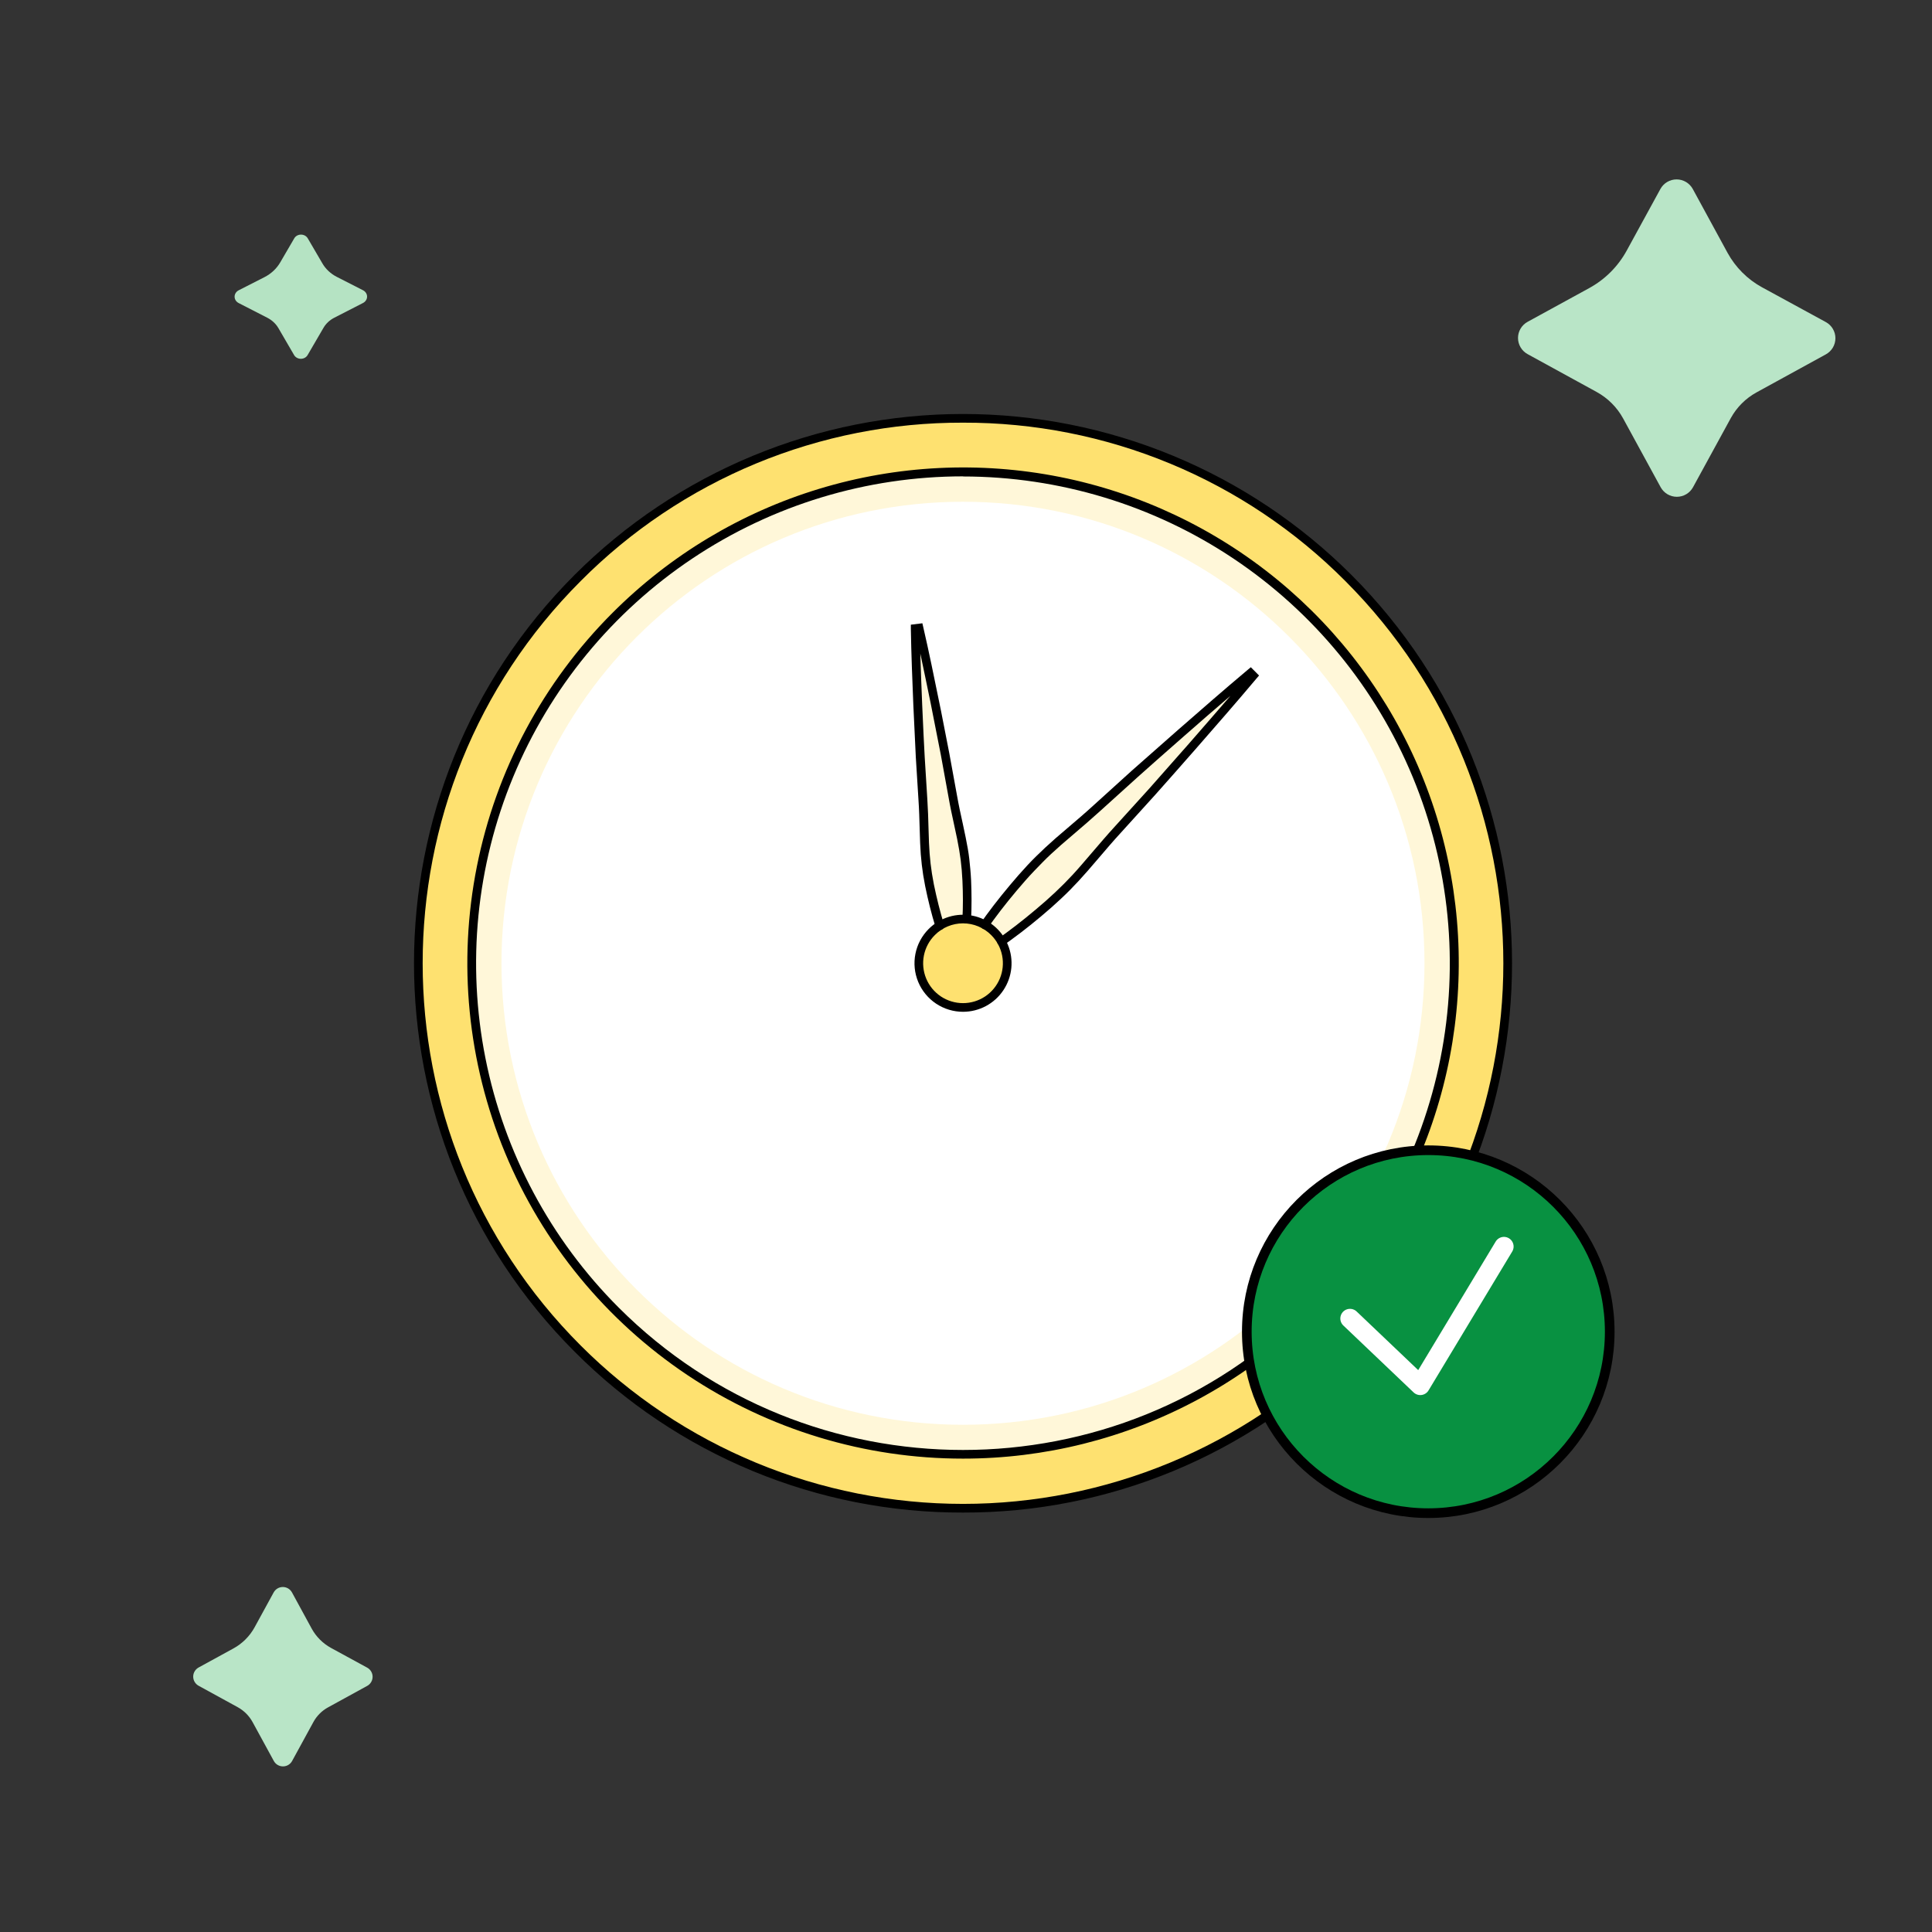
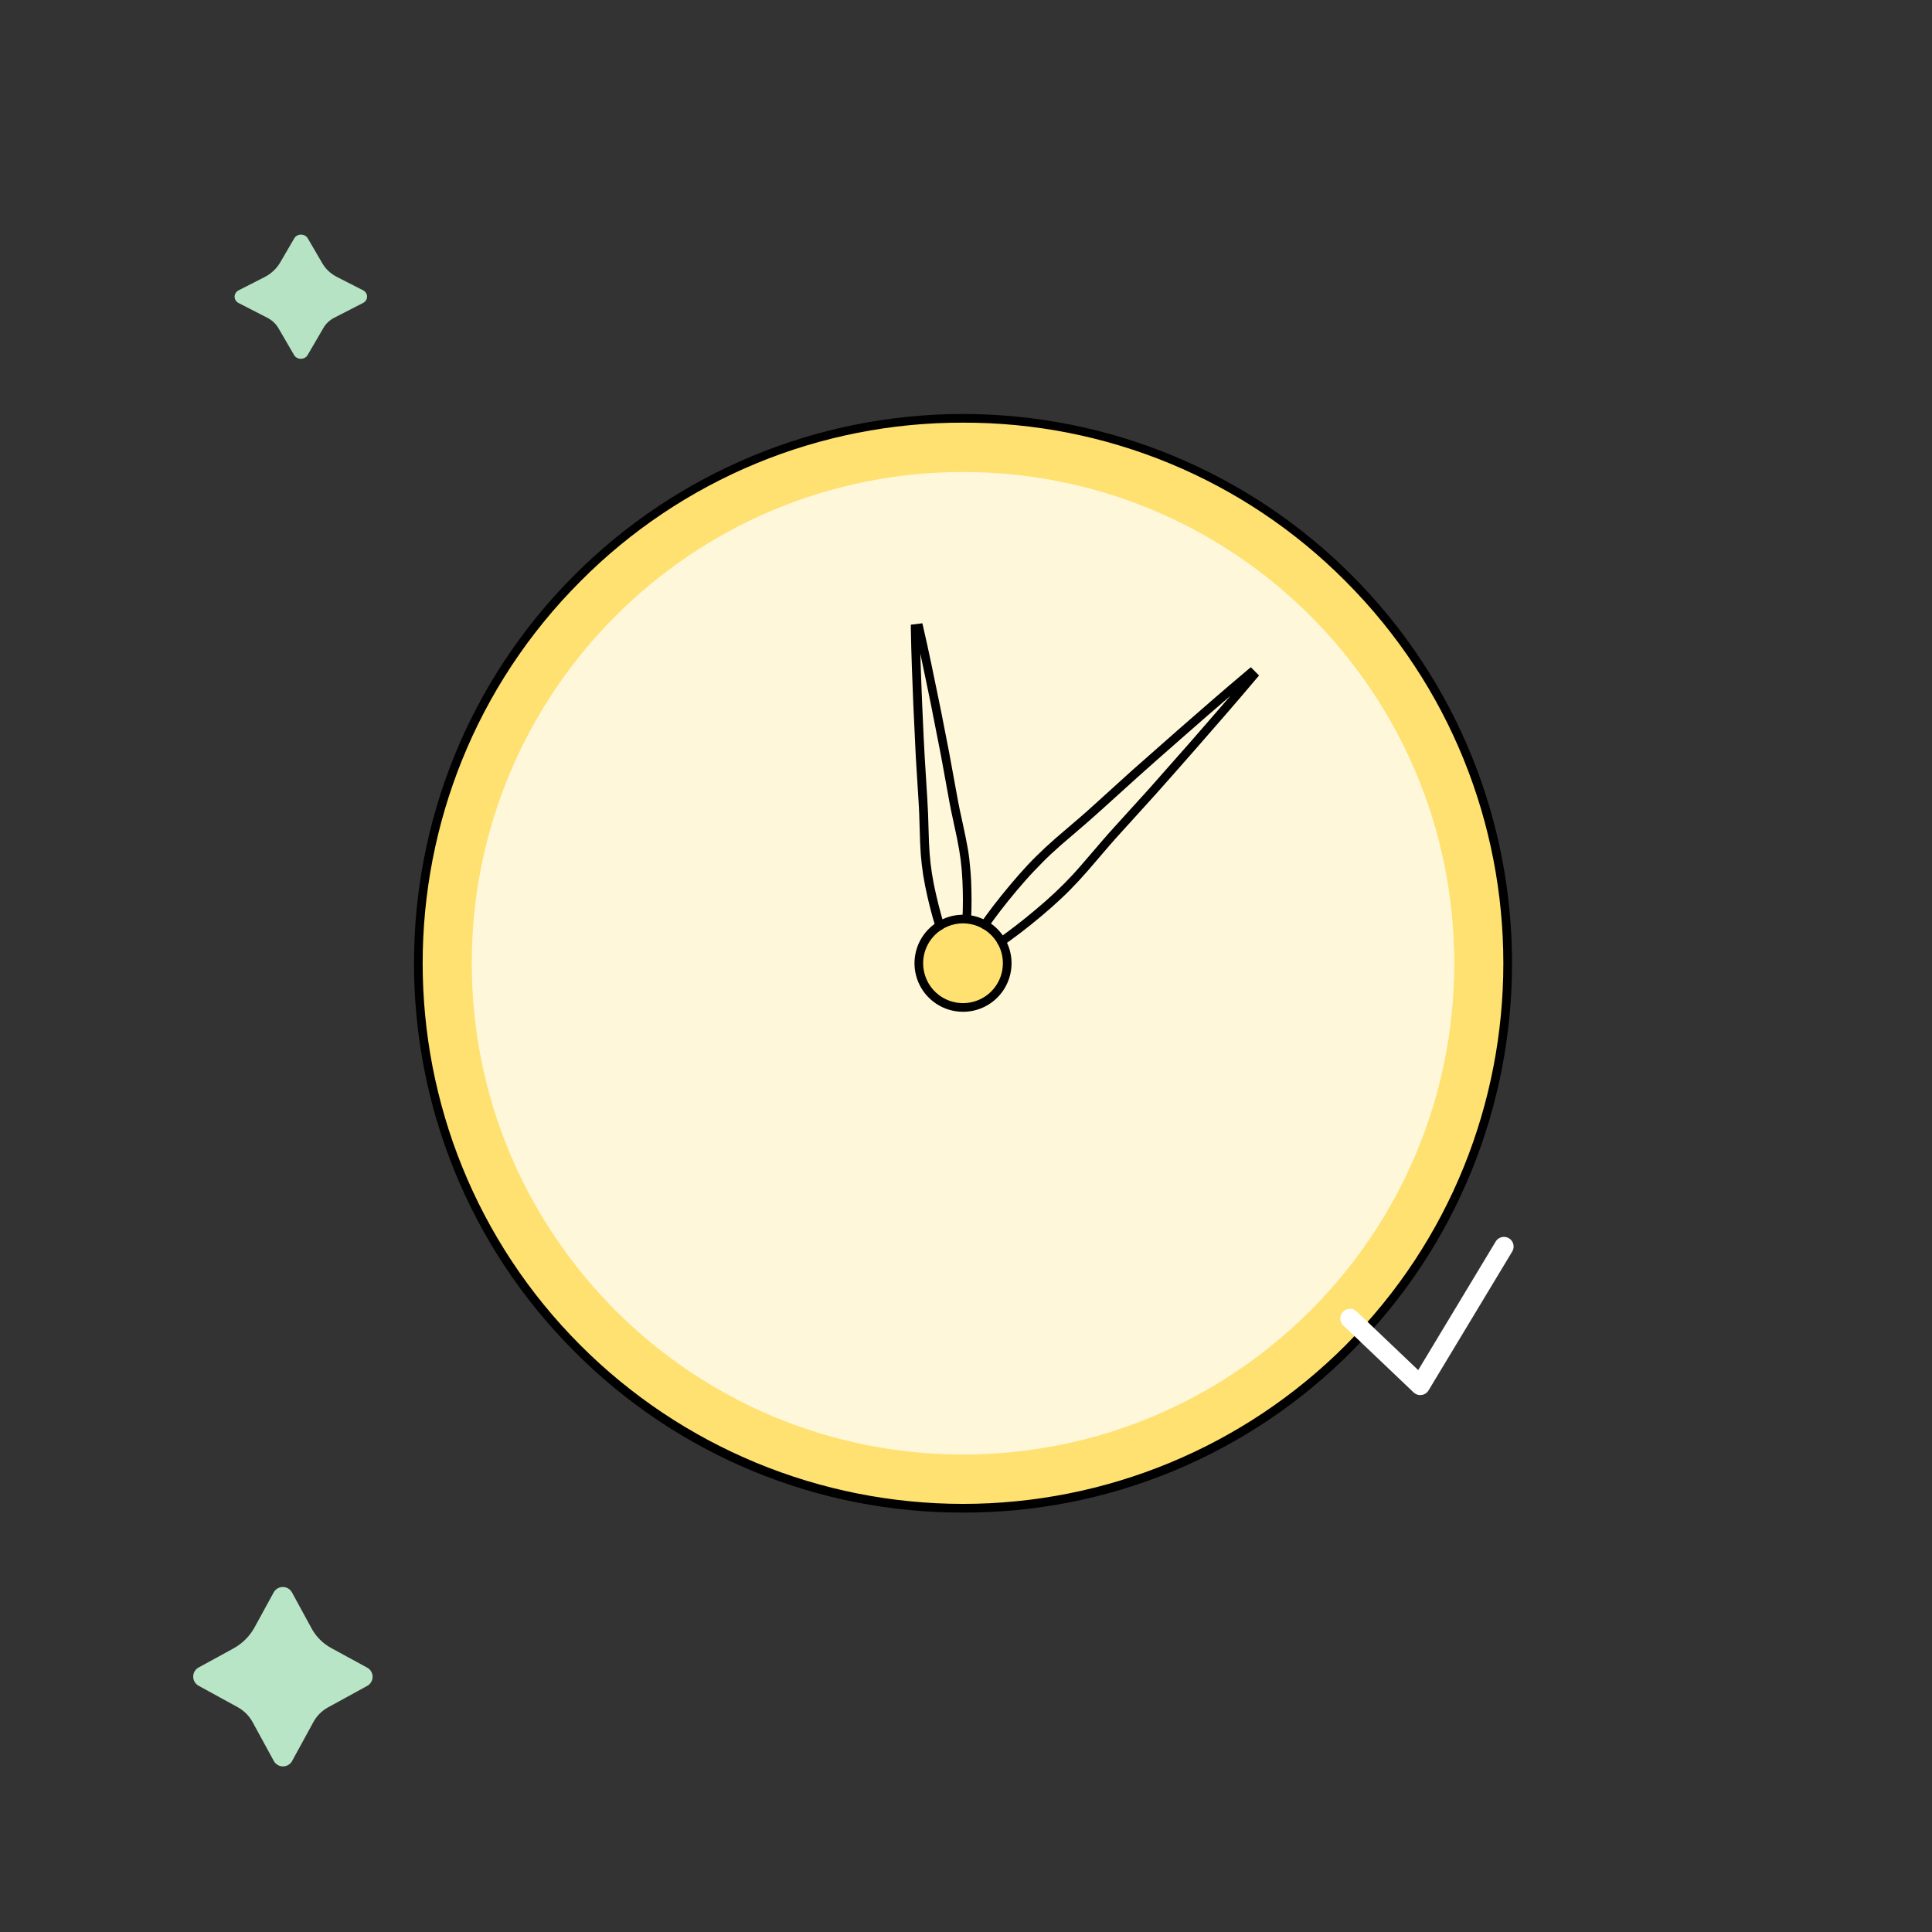
<svg xmlns="http://www.w3.org/2000/svg" width="100" height="100" viewBox="0 0 100 100" fill="none">
  <rect x="0" y="0" width="100" height="100" fill="#333333" stroke="none" />
-   <path d="M91.198 14.868L94.504 16.67C94.654 16.752 94.78 16.873 94.867 17.02C94.955 17.167 95.001 17.335 95.001 17.506C95.001 17.678 94.955 17.846 94.867 17.993C94.78 18.14 94.654 18.261 94.504 18.343L90.91 20.314C90.354 20.621 89.895 21.08 89.588 21.637L87.631 25.218C87.549 25.368 87.428 25.493 87.28 25.581C87.133 25.668 86.965 25.714 86.793 25.714C86.622 25.714 86.454 25.668 86.306 25.581C86.159 25.493 86.037 25.368 85.955 25.218L84.011 21.656C83.694 21.078 83.218 20.604 82.64 20.287L79.069 18.33C78.919 18.248 78.793 18.127 78.706 17.98C78.618 17.833 78.572 17.665 78.572 17.493C78.572 17.322 78.618 17.154 78.706 17.007C78.793 16.86 78.919 16.739 79.069 16.657L82.259 14.911C83.077 14.463 83.749 13.791 84.197 12.973L85.942 9.782C86.024 9.632 86.145 9.507 86.293 9.419C86.44 9.332 86.609 9.286 86.78 9.286C86.951 9.286 87.12 9.332 87.267 9.419C87.414 9.507 87.536 9.632 87.618 9.782L89.419 13.089C89.831 13.839 90.448 14.457 91.198 14.868Z" fill="#B9E5C7" />
  <path d="M17.136 85.298L19.005 86.317C19.09 86.363 19.161 86.431 19.21 86.514C19.26 86.598 19.286 86.693 19.286 86.789C19.286 86.886 19.26 86.981 19.21 87.064C19.161 87.148 19.09 87.216 19.005 87.262L16.974 88.376C16.659 88.55 16.4 88.809 16.226 89.124L15.12 91.148C15.074 91.233 15.005 91.304 14.922 91.353C14.838 91.403 14.743 91.428 14.647 91.428C14.55 91.428 14.455 91.403 14.371 91.353C14.288 91.304 14.22 91.233 14.173 91.148L13.074 89.135C12.895 88.808 12.626 88.54 12.299 88.361L10.281 87.255C10.196 87.209 10.125 87.14 10.076 87.057C10.026 86.974 10 86.879 10 86.782C10 86.685 10.026 86.59 10.076 86.507C10.125 86.424 10.196 86.355 10.281 86.309L12.084 85.322C12.546 85.069 12.926 84.689 13.179 84.227L14.165 82.424C14.212 82.339 14.28 82.268 14.364 82.218C14.447 82.169 14.542 82.143 14.639 82.143C14.736 82.143 14.831 82.169 14.914 82.218C14.998 82.268 15.066 82.339 15.113 82.424L16.131 84.293C16.363 84.717 16.712 85.066 17.136 85.298Z" fill="#B9E5C7" />
  <path d="M49.846 78.066C65.424 78.066 78.053 65.437 78.053 49.858C78.053 34.28 65.424 21.651 49.846 21.651C34.267 21.651 21.639 34.28 21.639 49.858C21.639 65.437 34.267 78.066 49.846 78.066Z" fill="#FEE170" />
  <path d="M49.846 75.286C63.889 75.286 75.273 63.902 75.273 49.858C75.273 35.815 63.889 24.431 49.846 24.431C35.802 24.431 24.418 35.815 24.418 49.858C24.418 63.902 35.802 75.286 49.846 75.286Z" fill="#FFF7D9" />
-   <path d="M49.844 73.746C63.037 73.746 73.731 63.051 73.731 49.858C73.731 36.666 63.037 25.971 49.844 25.971C36.652 25.971 25.957 36.666 25.957 49.858C25.957 63.051 36.652 73.746 49.844 73.746Z" fill="white" />
-   <path d="M60.715 38.302L59.723 39.178L58.733 40.058L57.75 40.944L56.772 41.84C56.121 42.438 55.439 43 54.772 43.578C54.439 43.877 54.115 44.167 53.802 44.475C53.49 44.782 53.188 45.107 52.897 45.438C52.314 46.102 51.755 46.783 51.228 47.508C50.966 47.868 50.709 48.236 50.466 48.614C50.343 48.803 50.224 48.995 50.109 49.192C49.993 49.389 49.88 49.585 49.775 49.79L49.913 49.926C50.121 49.823 50.319 49.709 50.511 49.594C50.702 49.479 50.898 49.358 51.087 49.237C51.467 48.992 51.834 48.736 52.195 48.473C52.913 47.947 53.601 47.388 54.264 46.806C54.594 46.507 54.917 46.208 55.226 45.9C55.536 45.592 55.836 45.262 56.123 44.93C56.703 44.263 57.266 43.586 57.862 42.931L58.751 41.951L59.638 40.969L60.518 39.98L61.393 38.986C62.556 37.656 63.72 36.328 64.857 34.974L64.721 34.837C63.373 35.975 62.043 37.139 60.715 38.302Z" fill="#FFF7D9" />
  <path d="M49.911 48.947C49.961 48.569 49.993 48.2 50.019 47.819C50.063 47.076 50.068 46.331 50.032 45.588C50.016 45.219 49.986 44.851 49.94 44.485C49.893 44.119 49.829 43.754 49.756 43.393C49.606 42.668 49.432 41.946 49.308 41.219L49.112 40.128L48.91 39.037L48.7 37.949L48.484 36.86C48.185 35.41 47.894 33.961 47.562 32.515L47.371 32.538C47.397 34.021 47.461 35.499 47.52 36.978L47.571 38.087L47.63 39.194L47.695 40.3L47.767 41.406C47.818 42.144 47.824 42.885 47.852 43.624C47.867 43.995 47.893 44.363 47.936 44.729C47.979 45.095 48.038 45.459 48.109 45.822C48.255 46.552 48.438 47.274 48.659 47.985C48.773 48.342 48.895 48.699 49.034 49.053C49.104 49.231 49.176 49.407 49.255 49.584C49.334 49.76 49.417 49.936 49.512 50.109L49.705 50.087C49.756 49.894 49.793 49.705 49.826 49.515C49.859 49.325 49.886 49.135 49.911 48.947Z" fill="#FFF7D9" />
  <path d="M49.844 52.146C51.108 52.146 52.132 51.122 52.132 49.858C52.132 48.595 51.108 47.571 49.844 47.571C48.581 47.571 47.557 48.595 47.557 49.858C47.557 51.122 48.581 52.146 49.844 52.146Z" fill="#FEE170" />
  <path d="M49.845 78.29C46.11 78.3 42.41 77.569 38.959 76.14C35.508 74.71 32.375 72.611 29.741 69.962C18.657 58.878 18.657 40.841 29.741 29.756C32.381 27.116 35.515 25.022 38.965 23.593C42.414 22.164 46.111 21.428 49.845 21.428C53.578 21.428 57.276 22.164 60.725 23.593C64.174 25.022 67.308 27.116 69.948 29.756C81.034 40.841 81.034 58.878 69.948 69.962C67.315 72.611 64.182 74.71 60.731 76.14C57.28 77.569 53.58 78.3 49.845 78.29ZM49.845 21.877C46.169 21.867 42.527 22.586 39.13 23.992C35.734 25.399 32.65 27.466 30.058 30.073C19.15 40.981 19.15 58.736 30.058 69.645C32.656 72.244 35.741 74.305 39.136 75.711C42.531 77.118 46.17 77.841 49.845 77.841C53.52 77.841 57.158 77.118 60.553 75.711C63.948 74.305 67.033 72.244 69.632 69.645C80.54 58.737 80.54 40.983 69.632 30.073C67.04 27.466 63.956 25.399 60.559 23.992C57.163 22.586 53.521 21.867 49.845 21.877Z" fill="black" />
-   <path d="M49.845 75.498C44.772 75.501 39.812 73.998 35.592 71.181C31.373 68.363 28.084 64.358 26.142 59.67C24.2 54.983 23.692 49.825 24.683 44.849C25.673 39.873 28.118 35.303 31.707 31.717C34.689 28.732 38.361 26.528 42.398 25.302C46.435 24.076 50.713 23.864 54.852 24.686C58.99 25.508 62.862 27.338 66.124 30.014C69.386 32.691 71.938 36.13 73.553 40.028C75.168 43.926 75.796 48.163 75.382 52.362C74.969 56.561 73.526 60.593 71.181 64.101C68.836 67.609 65.663 70.484 61.941 72.472C58.219 74.46 54.065 75.5 49.845 75.498ZM49.845 24.656C44.861 24.657 39.988 26.135 35.844 28.904C31.699 31.673 28.469 35.609 26.561 40.215C24.654 44.82 24.154 49.887 25.127 54.776C26.099 59.665 28.499 64.156 32.023 67.68C41.851 77.507 57.84 77.507 67.667 67.68C71.19 64.155 73.588 59.665 74.559 54.777C75.53 49.889 75.031 44.823 73.123 40.219C71.216 35.615 67.986 31.68 63.843 28.911C59.7 26.142 54.829 24.664 49.845 24.662V24.656Z" fill="black" />
  <path d="M51.837 48.959C51.789 48.959 51.743 48.944 51.704 48.916C51.666 48.887 51.637 48.848 51.623 48.802C51.609 48.757 51.609 48.708 51.625 48.663C51.64 48.617 51.669 48.578 51.709 48.551L52.069 48.294C52.752 47.793 53.424 47.248 54.122 46.638C54.458 46.34 54.778 46.041 55.075 45.742C55.373 45.443 55.651 45.144 55.963 44.782C56.15 44.567 56.336 44.351 56.52 44.134C56.904 43.686 57.3 43.221 57.705 42.779L59.482 40.82L61.514 38.519C62.23 37.698 62.962 36.86 63.688 36.016C62.865 36.721 62.044 37.434 61.251 38.132L59.872 39.345L58.884 40.224L56.924 41.996C56.475 42.402 56.017 42.798 55.567 43.181L54.92 43.736C54.54 44.071 54.235 44.354 53.962 44.633C53.688 44.913 53.376 45.231 53.065 45.586C52.448 46.289 51.906 46.961 51.408 47.641C51.323 47.758 51.236 47.877 51.153 48C51.136 48.024 51.114 48.044 51.09 48.06C51.065 48.076 51.037 48.087 51.008 48.092C50.979 48.097 50.949 48.096 50.921 48.09C50.892 48.084 50.865 48.072 50.84 48.055C50.816 48.038 50.795 48.017 50.779 47.992C50.764 47.968 50.753 47.94 50.748 47.911C50.742 47.882 50.743 47.852 50.749 47.824C50.756 47.795 50.768 47.768 50.785 47.744C50.87 47.62 50.959 47.498 51.045 47.377C51.552 46.685 52.102 46.003 52.728 45.285C53.046 44.923 53.345 44.603 53.645 44.309C53.946 44.014 54.235 43.741 54.624 43.4C54.841 43.214 55.058 43.028 55.275 42.842C55.724 42.46 56.182 42.068 56.62 41.667L58.582 39.889L60.954 37.797C62.136 36.764 63.358 35.696 64.583 34.668L64.742 34.536L65.169 34.964L65.033 35.122C63.987 36.368 62.896 37.613 61.846 38.816L60.688 40.131L59.809 41.122L58.031 43.084C57.629 43.521 57.236 43.98 56.855 44.428C56.669 44.645 56.483 44.863 56.294 45.08C55.975 45.446 55.679 45.766 55.386 46.062C55.093 46.358 54.755 46.674 54.412 46.978C53.703 47.599 53.021 48.149 52.32 48.657C52.197 48.747 52.076 48.835 51.954 48.92C51.919 48.943 51.879 48.957 51.837 48.959Z" fill="black" />
  <path d="M48.636 48.142C48.588 48.142 48.541 48.127 48.502 48.098C48.464 48.069 48.436 48.029 48.422 47.983C48.216 47.317 48.037 46.604 47.887 45.867C47.808 45.47 47.751 45.107 47.711 44.754C47.67 44.401 47.642 44.046 47.626 43.633C47.617 43.385 47.609 43.139 47.602 42.886C47.588 42.404 47.575 41.904 47.541 41.416L47.403 39.203L47.275 36.513C47.222 35.21 47.167 33.864 47.145 32.535V32.334L47.742 32.261L47.787 32.458C48.086 33.744 48.35 35.056 48.61 36.325L48.709 36.807L49.135 38.988L49.534 41.172C49.619 41.659 49.727 42.154 49.833 42.632C49.883 42.867 49.936 43.103 49.982 43.339C50.064 43.75 50.132 44.113 50.169 44.449C50.206 44.785 50.245 45.169 50.264 45.57C50.294 46.284 50.294 46.942 50.264 47.584C50.262 47.644 50.236 47.7 50.191 47.739C50.148 47.78 50.089 47.801 50.03 47.798C49.971 47.795 49.915 47.769 49.874 47.725C49.834 47.681 49.813 47.623 49.816 47.563C49.848 46.934 49.848 46.289 49.816 45.589C49.797 45.202 49.767 44.842 49.724 44.506C49.68 44.17 49.623 43.829 49.543 43.43C49.493 43.196 49.443 42.961 49.393 42.726C49.287 42.245 49.18 41.746 49.094 41.25L48.697 39.07L48.174 36.414C47.999 35.564 47.821 34.693 47.635 33.827C47.661 34.723 47.697 35.62 47.733 36.495L47.805 38.069L47.862 39.174L47.999 41.383C48.032 41.879 48.047 42.383 48.06 42.877C48.068 43.122 48.074 43.369 48.084 43.614C48.101 44.014 48.128 44.37 48.167 44.7C48.205 45.03 48.261 45.394 48.337 45.778C48.486 46.499 48.66 47.197 48.86 47.85C48.869 47.878 48.872 47.908 48.869 47.937C48.866 47.967 48.858 47.995 48.844 48.021C48.83 48.047 48.811 48.07 48.788 48.089C48.765 48.107 48.739 48.121 48.711 48.13C48.687 48.138 48.661 48.142 48.636 48.142Z" fill="black" />
  <path d="M49.845 52.37C49.349 52.37 48.863 52.223 48.45 51.947C48.037 51.671 47.715 51.279 47.525 50.82C47.335 50.361 47.285 49.856 47.382 49.369C47.479 48.882 47.718 48.435 48.069 48.083C48.361 47.791 48.72 47.575 49.116 47.455C49.511 47.335 49.93 47.314 50.335 47.395C50.74 47.475 51.119 47.654 51.439 47.916C51.758 48.178 52.008 48.515 52.166 48.897C52.325 49.279 52.386 49.693 52.346 50.105C52.305 50.516 52.164 50.91 51.934 51.254C51.705 51.598 51.394 51.879 51.03 52.074C50.665 52.269 50.259 52.37 49.845 52.37ZM48.386 48.4C48.097 48.689 47.901 49.056 47.821 49.457C47.742 49.857 47.783 50.272 47.939 50.649C48.095 51.026 48.36 51.348 48.699 51.575C49.038 51.801 49.437 51.922 49.845 51.922C50.254 51.922 50.652 51.801 50.992 51.575C51.331 51.348 51.595 51.026 51.752 50.649C51.908 50.272 51.949 49.857 51.87 49.457C51.79 49.056 51.594 48.689 51.305 48.4C51.114 48.207 50.887 48.054 50.636 47.95C50.386 47.846 50.117 47.792 49.845 47.792C49.574 47.792 49.305 47.846 49.055 47.95C48.804 48.054 48.577 48.207 48.386 48.4Z" fill="black" />
-   <path d="M83.319 68.928C83.319 74.116 79.114 78.321 73.927 78.321C68.74 78.321 64.535 74.116 64.535 68.928C64.535 63.741 68.74 59.536 73.927 59.536C79.114 59.536 83.319 63.741 83.319 68.928Z" fill="#089141" stroke="black" stroke-width="0.5" />
  <path d="M69.875 68.245L73.513 71.709L77.844 64.521" stroke="white" stroke-linecap="round" stroke-linejoin="round" />
  <path d="M17.417 14.323L18.793 15.025C18.856 15.058 18.908 15.106 18.944 15.163C18.981 15.221 19 15.286 19 15.353C19 15.419 18.981 15.485 18.944 15.542C18.908 15.6 18.856 15.648 18.793 15.681L17.298 16.448C17.061 16.57 16.867 16.753 16.74 16.974L15.922 18.378C15.889 18.436 15.838 18.485 15.777 18.519C15.715 18.553 15.644 18.571 15.572 18.571C15.5 18.571 15.429 18.553 15.368 18.519C15.306 18.485 15.256 18.436 15.222 18.378L14.41 16.983C14.278 16.757 14.078 16.571 13.835 16.446L12.349 15.684C12.287 15.651 12.234 15.603 12.198 15.546C12.162 15.488 12.143 15.423 12.143 15.356C12.143 15.29 12.162 15.224 12.198 15.167C12.234 15.109 12.287 15.061 12.349 15.028L13.691 14.344C14.035 14.168 14.316 13.904 14.502 13.586L15.23 12.337C15.263 12.278 15.314 12.229 15.375 12.195C15.437 12.161 15.508 12.143 15.58 12.143C15.652 12.143 15.723 12.161 15.784 12.195C15.846 12.229 15.896 12.278 15.93 12.337L16.683 13.626C16.85 13.918 17.105 14.159 17.417 14.323Z" fill="#B5E3C3" />
</svg>